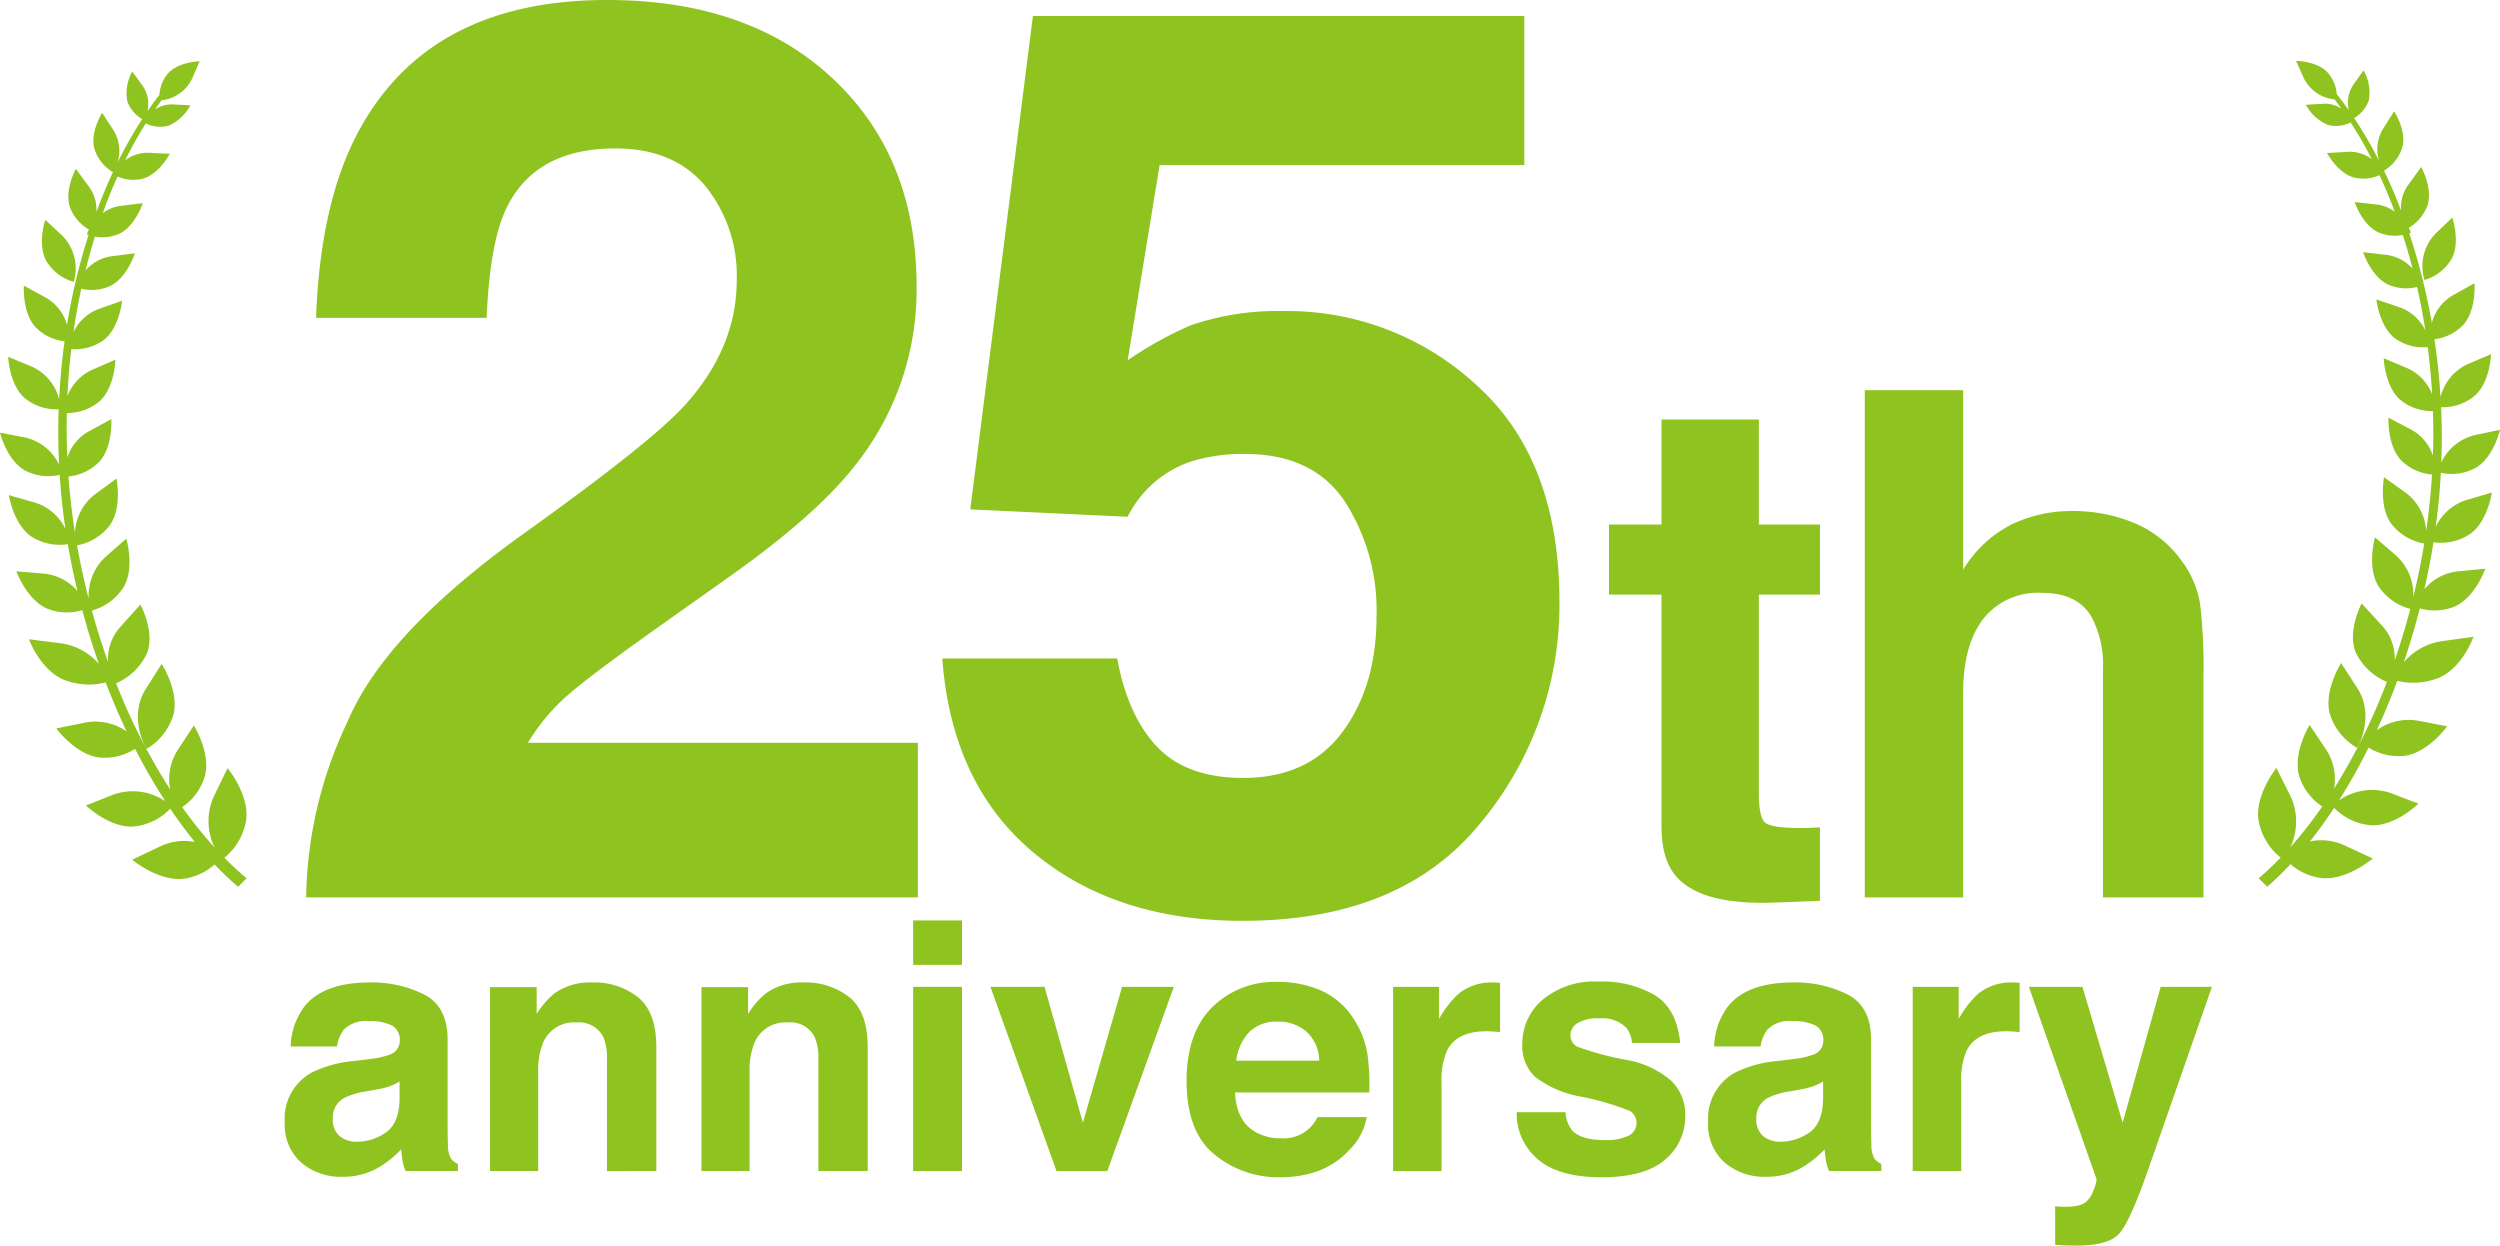
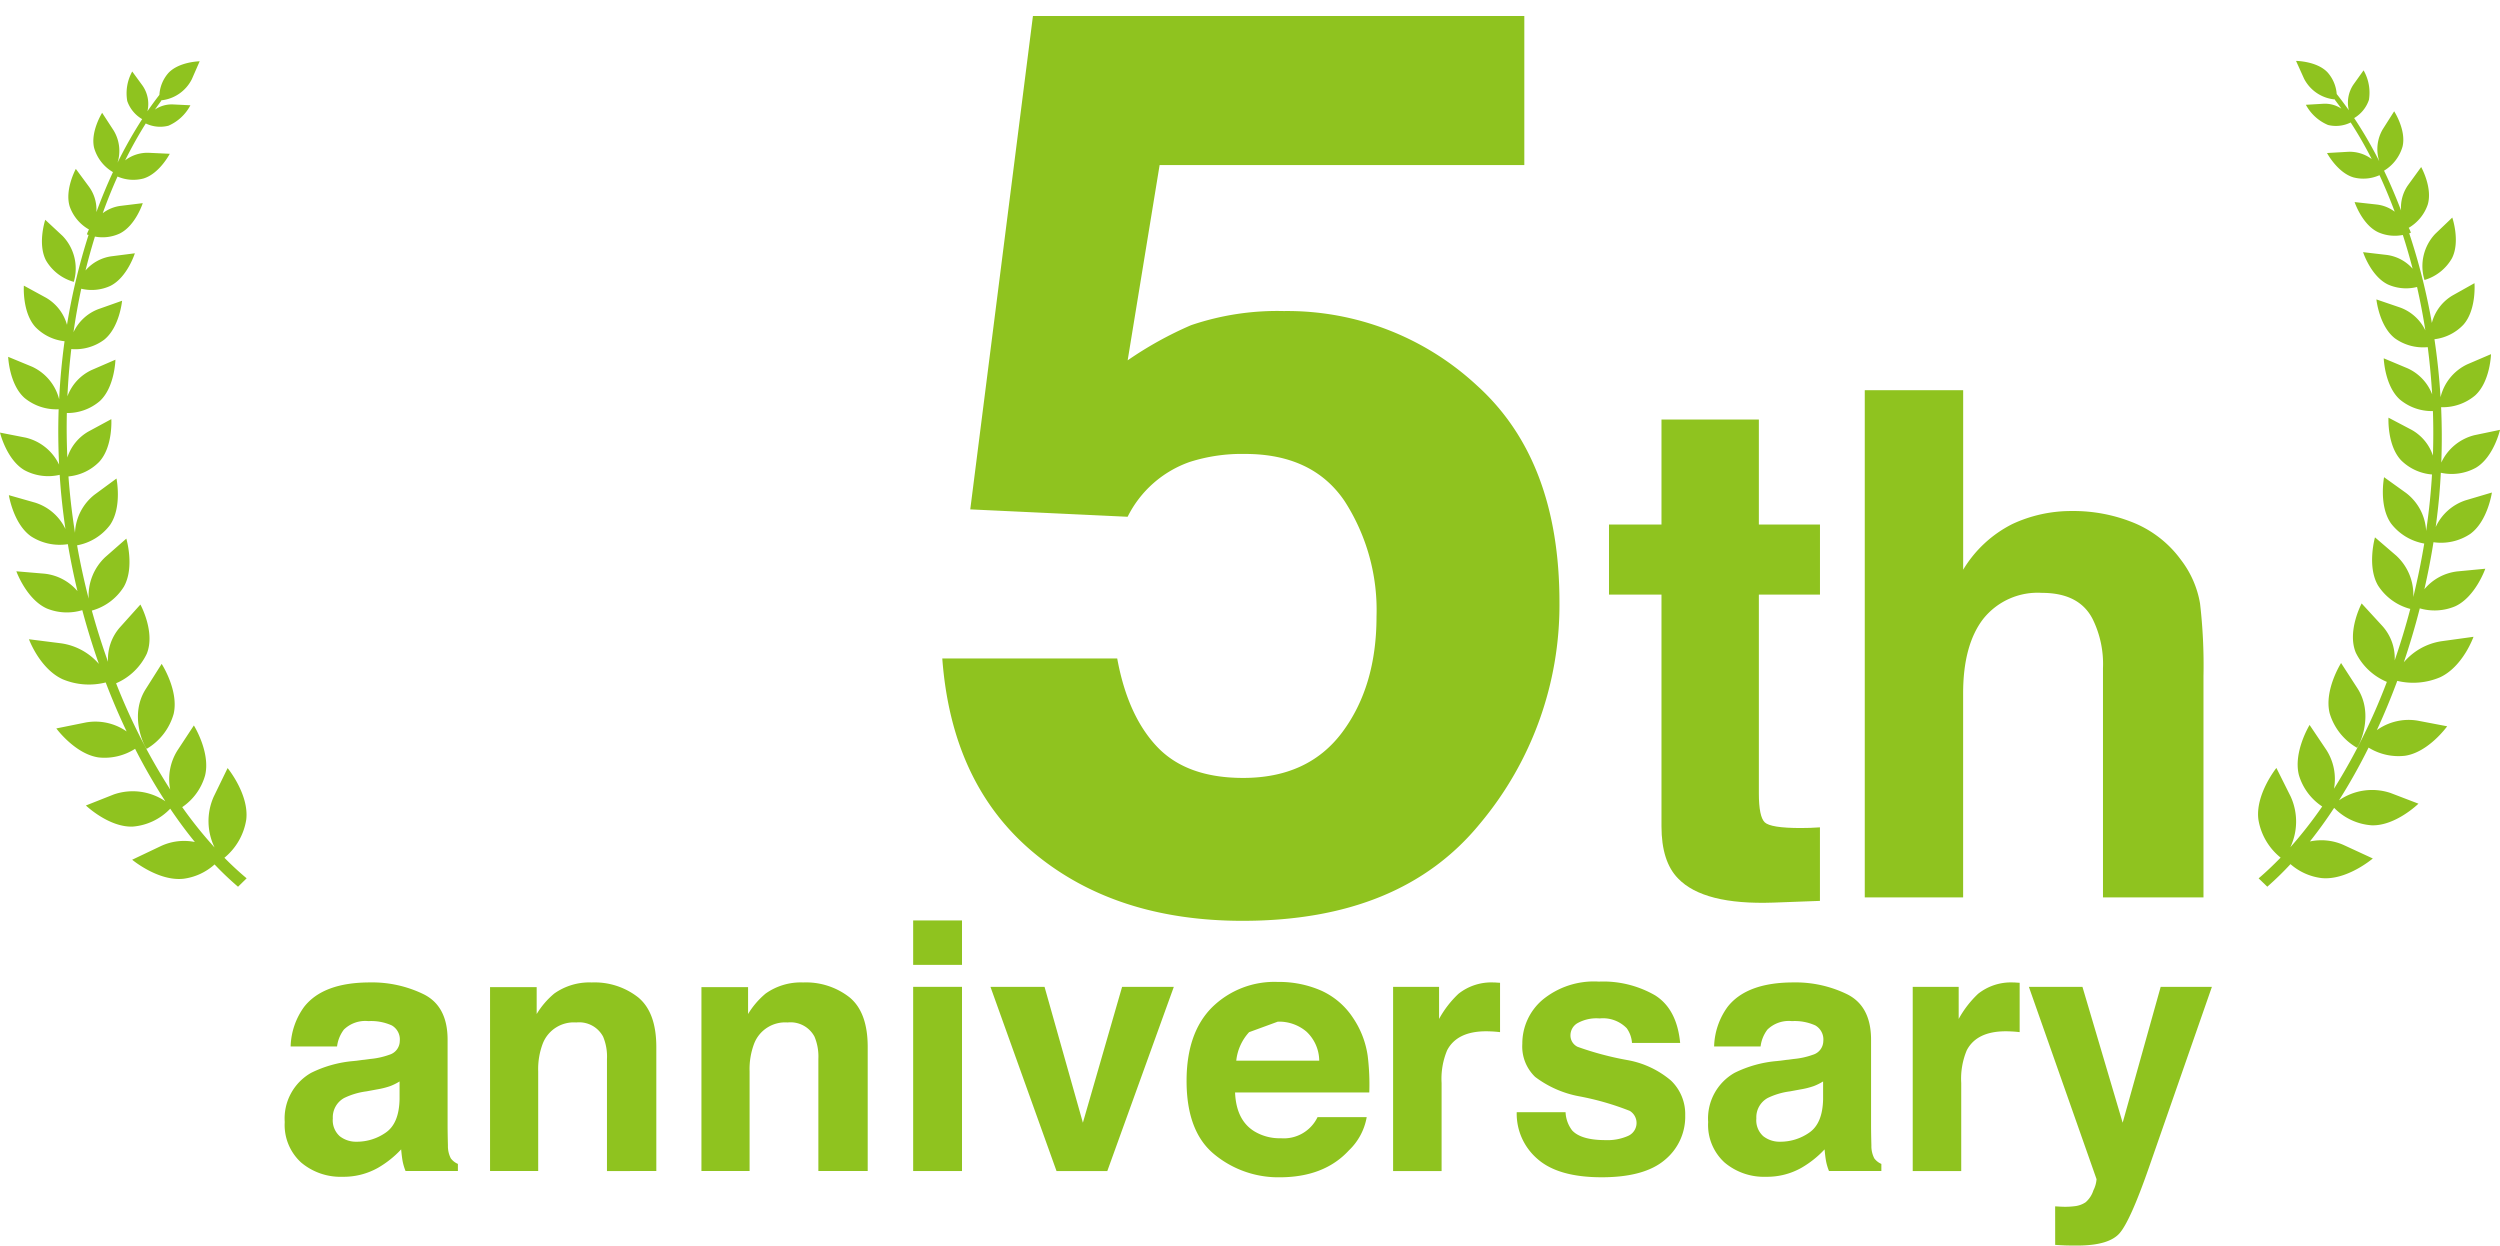
<svg xmlns="http://www.w3.org/2000/svg" viewBox="0 0 305.958 152.435">
  <defs>
    <style>.cls-1{fill:#8fc31f;}</style>
  </defs>
  <g id="レイヤー_2" data-name="レイヤー 2">
    <g id="hyo1_text">
-       <path class="cls-1" d="M42.523,88.345q4.6-10.929,21.709-23.141,14.85-10.629,19.222-15.227,6.708-7.159,6.709-15.68a17.37,17.37,0,0,0-3.845-11.532q-3.844-4.6-11-4.6-9.8,0-13.342,7.311Q59.936,29.7,59.559,38.9H38.678Q39.2,24.95,43.733,16.357,52.336,0,74.294,0q17.355,0,27.618,9.611t10.262,25.44a34.394,34.394,0,0,1-7.251,21.559q-4.758,6.258-15.633,13.945l-8.61,6.107Q72.6,82.39,69.622,84.954a24.278,24.278,0,0,0-5.013,5.955h47.716v18.92H37.472A51.347,51.347,0,0,1,42.523,88.345Z" />
      <path class="cls-1" d="M136.728,80.582q1.278,7.008,4.888,10.816t10.529,3.807q7.971,0,12.144-5.616t4.174-14.133a24.6,24.6,0,0,0-3.91-14.134q-3.912-5.768-12.183-5.767a20.919,20.919,0,0,0-6.768.98,13.464,13.464,0,0,0-7.6,6.709l-19.258-.905,7.67-60.379h60.137V20.2H141.918l-3.912,23.9a44.952,44.952,0,0,1,7.754-4.3,32.811,32.811,0,0,1,11.367-1.733,34.119,34.119,0,0,1,23.636,9.121q10.089,9.121,10.088,26.533a41.658,41.658,0,0,1-9.714,27.062q-9.716,11.912-29.068,11.91-15.59,0-25.6-8.367T115.32,80.582Z" />
      <path class="cls-1" d="M196.914,72.768V64.19h6.424V51.343h11.917V64.19h7.479v8.578h-7.479V97.109q0,2.832.718,3.528t4.395.7c.366,0,.754-.006,1.162-.02s.81-.035,1.2-.064v9l-5.7.211q-8.537.3-11.664-2.958-2.028-2.069-2.028-6.38V72.768Z" />
      <path class="cls-1" d="M261.234,64.022a13.527,13.527,0,0,1,5.7,4.525,12.076,12.076,0,0,1,2.314,5.309,65.77,65.77,0,0,1,.421,8.9v27.07h-12.3V81.78a12.423,12.423,0,0,0-1.259-6.008q-1.637-3.215-6.208-3.215a8.516,8.516,0,0,0-7.194,3.194q-2.454,3.193-2.454,9.117v24.961H228.216V47.751h12.043V69.725a14.733,14.733,0,0,1,6.038-5.6,17.007,17.007,0,0,1,7.216-1.584A19.5,19.5,0,0,1,261.234,64.022Z" />
      <path class="cls-1" d="M45.3,129.6a9.323,9.323,0,0,0,2.354-.518,1.772,1.772,0,0,0,1.271-1.674,1.98,1.98,0,0,0-.975-1.913,6.152,6.152,0,0,0-2.861-.528,3.758,3.758,0,0,0-3,1.034,4.277,4.277,0,0,0-.839,2.069H35.569a8.626,8.626,0,0,1,1.662-4.861q2.346-2.977,8.059-2.977a14.363,14.363,0,0,1,6.6,1.468q2.888,1.469,2.888,5.543v10.339q0,1.075.041,2.606a3.276,3.276,0,0,0,.351,1.572,2.12,2.12,0,0,0,.869.683v.868H49.632a6.579,6.579,0,0,1-.372-1.282q-.1-.6-.166-1.366a12.178,12.178,0,0,1-2.828,2.255,8.55,8.55,0,0,1-4.328,1.1,7.468,7.468,0,0,1-5.085-1.747,6.215,6.215,0,0,1-2.007-4.953,6.419,6.419,0,0,1,3.229-6.019,14.439,14.439,0,0,1,5.208-1.447Zm3.6,2.75a6.533,6.533,0,0,1-1.142.569,9.662,9.662,0,0,1-1.583.4l-1.342.248a8.8,8.8,0,0,0-2.709.806,2.691,2.691,0,0,0-1.392,2.5,2.613,2.613,0,0,0,.85,2.182,3.232,3.232,0,0,0,2.068.672,6.165,6.165,0,0,0,3.56-1.116q1.627-1.118,1.69-4.075Z" />
      <path class="cls-1" d="M78.108,122.066q2.214,1.83,2.214,6.069v15.18H74.283V129.6a6.293,6.293,0,0,0-.472-2.73,3.316,3.316,0,0,0-3.284-1.737,4.072,4.072,0,0,0-4.086,2.543,8.805,8.805,0,0,0-.575,3.434v12.2H59.973v-22.5H65.68V124.1a10.009,10.009,0,0,1,2.142-2.5,7.426,7.426,0,0,1,4.592-1.364A8.636,8.636,0,0,1,78.108,122.066Z" />
      <path class="cls-1" d="M103.979,122.066q2.214,1.83,2.214,6.069v15.18h-6.039V129.6a6.293,6.293,0,0,0-.472-2.73,3.316,3.316,0,0,0-3.284-1.737,4.072,4.072,0,0,0-4.086,2.543,8.805,8.805,0,0,0-.575,3.434v12.2H85.844v-22.5h5.707V124.1a10.009,10.009,0,0,1,2.142-2.5,7.427,7.427,0,0,1,4.593-1.364A8.635,8.635,0,0,1,103.979,122.066Z" />
      <path class="cls-1" d="M117.733,118.084h-5.977v-5.438h5.977Zm-5.977,2.689h5.977v22.542h-5.977Z" />
      <path class="cls-1" d="M137.327,120.773h6.329l-8.14,22.542H129.3l-8.084-22.542h6.618l4.694,16.627Z" />
-       <path class="cls-1" d="M161.684,121.23a9.155,9.155,0,0,1,3.9,3.335,11.082,11.082,0,0,1,1.8,4.66,28.77,28.77,0,0,1,.194,4.474H151.152q.138,3.39,2.358,4.756a5.979,5.979,0,0,0,3.249.848,4.577,4.577,0,0,0,4.486-2.585h6.017a7.366,7.366,0,0,1-2.184,4.074q-3.03,3.288-8.481,3.289a12.287,12.287,0,0,1-7.94-2.774q-3.44-2.773-3.44-9.025,0-5.858,3.1-8.983a10.867,10.867,0,0,1,8.061-3.126A12.833,12.833,0,0,1,161.684,121.23Zm-8.817,5.092a6.121,6.121,0,0,0-1.57,3.489h10.154a4.915,4.915,0,0,0-1.57-3.562,5.167,5.167,0,0,0-3.5-1.215A4.672,4.672,0,0,0,152.867,126.322Z" />
+       <path class="cls-1" d="M161.684,121.23a9.155,9.155,0,0,1,3.9,3.335,11.082,11.082,0,0,1,1.8,4.66,28.77,28.77,0,0,1,.194,4.474H151.152q.138,3.39,2.358,4.756a5.979,5.979,0,0,0,3.249.848,4.577,4.577,0,0,0,4.486-2.585h6.017a7.366,7.366,0,0,1-2.184,4.074q-3.03,3.288-8.481,3.289a12.287,12.287,0,0,1-7.94-2.774q-3.44-2.773-3.44-9.025,0-5.858,3.1-8.983a10.867,10.867,0,0,1,8.061-3.126A12.833,12.833,0,0,1,161.684,121.23Zm-8.817,5.092a6.121,6.121,0,0,0-1.57,3.489h10.154a4.915,4.915,0,0,0-1.57-3.562,5.167,5.167,0,0,0-3.5-1.215Z" />
      <path class="cls-1" d="M183.073,120.246c.075.007.244.017.507.031v6.039c-.373-.042-.7-.069-.993-.083s-.525-.021-.7-.021q-3.558,0-4.778,2.317a9.01,9.01,0,0,0-.682,4.012v10.774h-5.935V120.773h5.625v3.93a12.416,12.416,0,0,1,2.378-3.081,6.473,6.473,0,0,1,4.3-1.386C182.9,120.236,183,120.239,183.073,120.246Z" />
      <path class="cls-1" d="M191.6,136.118a3.922,3.922,0,0,0,.811,2.234q1.1,1.177,4.073,1.179a6.231,6.231,0,0,0,2.774-.518,1.732,1.732,0,0,0,.2-3.06,33.786,33.786,0,0,0-6.166-1.779,12.786,12.786,0,0,1-5.414-2.378,5.155,5.155,0,0,1-1.572-4.053,7.027,7.027,0,0,1,2.456-5.367,9.876,9.876,0,0,1,6.912-2.244,12.7,12.7,0,0,1,6.891,1.686q2.662,1.686,3.057,5.821h-5.894a3.481,3.481,0,0,0-.643-1.8,4.053,4.053,0,0,0-3.318-1.2,4.768,4.768,0,0,0-2.748.6,1.723,1.723,0,0,0-.819,1.406,1.539,1.539,0,0,0,.872,1.468,37.706,37.706,0,0,0,6.153,1.634,11.29,11.29,0,0,1,5.28,2.5,5.684,5.684,0,0,1,1.737,4.241,6.842,6.842,0,0,1-2.5,5.469q-2.5,2.121-7.719,2.121-5.325,0-7.864-2.245a7.294,7.294,0,0,1-2.538-5.718Z" />
      <path class="cls-1" d="M219.517,129.6a9.323,9.323,0,0,0,2.354-.518,1.772,1.772,0,0,0,1.271-1.674,1.98,1.98,0,0,0-.976-1.913,6.149,6.149,0,0,0-2.861-.528,3.754,3.754,0,0,0-3,1.034,4.258,4.258,0,0,0-.839,2.069h-5.687a8.626,8.626,0,0,1,1.661-4.861q2.347-2.977,8.059-2.977a14.37,14.37,0,0,1,6.6,1.468q2.888,1.469,2.887,5.543v10.339q0,1.075.041,2.606a3.286,3.286,0,0,0,.352,1.572,2.116,2.116,0,0,0,.868.683v.868h-6.41a6.517,6.517,0,0,1-.373-1.282q-.1-.6-.165-1.366a12.183,12.183,0,0,1-2.829,2.255,8.546,8.546,0,0,1-4.327,1.1,7.471,7.471,0,0,1-5.086-1.747,6.215,6.215,0,0,1-2.007-4.953,6.419,6.419,0,0,1,3.229-6.019,14.445,14.445,0,0,1,5.209-1.447Zm3.6,2.75a6.541,6.541,0,0,1-1.143.569,9.635,9.635,0,0,1-1.583.4l-1.342.248a8.81,8.81,0,0,0-2.709.806,2.691,2.691,0,0,0-1.392,2.5,2.613,2.613,0,0,0,.85,2.182,3.235,3.235,0,0,0,2.069.672,6.162,6.162,0,0,0,3.559-1.116q1.627-1.118,1.691-4.075Z" />
      <path class="cls-1" d="M246.665,120.246c.076.007.245.017.507.031v6.039c-.372-.042-.7-.069-.992-.083s-.525-.021-.7-.021q-3.557,0-4.777,2.317a9.01,9.01,0,0,0-.682,4.012v10.774h-5.936V120.773h5.625v3.93a12.438,12.438,0,0,1,2.379-3.081,6.471,6.471,0,0,1,4.3-1.386C246.5,120.236,246.59,120.239,246.665,120.246Z" />
      <path class="cls-1" d="M251.515,147.637l.745.041a9.335,9.335,0,0,0,1.654-.061,2.989,2.989,0,0,0,1.324-.476,3.185,3.185,0,0,0,.961-1.469,3.533,3.533,0,0,0,.383-1.365L248.3,120.773h6.556l4.922,16.627,4.653-16.627H270.7l-7.728,22.17q-2.239,6.41-3.544,7.951t-5.218,1.541q-.786,0-1.262-.011c-.318-.007-.794-.03-1.429-.072Z" />
      <path class="cls-1" d="M9.03,34.495a5.754,5.754,0,0,0-1.366-5.617L5.538,26.9s-.974,2.943.1,4.987A5.734,5.734,0,0,0,9.03,34.495ZM30.138,100.3C30.5,97.22,27.856,94,27.856,94l-1.707,3.513a7.359,7.359,0,0,0,.115,6.209A51.959,51.959,0,0,1,22.3,98.779a6.975,6.975,0,0,0,2.792-3.851c.708-2.828-1.366-6.145-1.366-6.145l-2.015,3.066a6.574,6.574,0,0,0-.881,4.771,74.439,74.439,0,0,1-6.622-13A7.373,7.373,0,0,0,17.966,80c1.065-2.65-.784-6.015-.784-6.015L14.7,76.751A5.88,5.88,0,0,0,13.222,81q-1.1-3.069-1.982-6.274a6.708,6.708,0,0,0,3.919-2.922c1.346-2.375.3-5.886.3-5.886l-2.58,2.266a6.476,6.476,0,0,0-2.027,5.087c-.551-2.15-1.029-4.329-1.417-6.533a6.5,6.5,0,0,0,4.035-2.495c1.5-2.189.785-5.679.785-5.679l-2.691,1.98a6.263,6.263,0,0,0-2.386,4.665c-.191-1.223-.361-2.453-.5-3.685-.122-1.076-.218-2.144-.3-3.217a6.037,6.037,0,0,0,3.77-1.793c1.694-1.853,1.476-5.22,1.476-5.22L10.842,52.8a5.651,5.651,0,0,0-2.6,3.2q-.122-2.748-.061-5.452a6.1,6.1,0,0,0,4.028-1.459c1.844-1.7,1.917-5.068,1.917-5.068l-2.9,1.258a5.735,5.735,0,0,0-2.975,3.228q.135-2.931.475-5.788a5.918,5.918,0,0,0,4.015-1.138c1.9-1.52,2.2-4.776,2.2-4.776l-2.89,1.023a5.521,5.521,0,0,0-3.058,2.832c.261-1.809.579-3.589.952-5.325a5.45,5.45,0,0,0,3.56-.347c2.069-1.029,3-3.99,3-3.99l-2.885.37A5.128,5.128,0,0,0,10.466,33.1q.524-2.12,1.152-4.147a4.98,4.98,0,0,0,3.027-.371c1.942-.955,2.827-3.72,2.827-3.72l-2.7.331a4.553,4.553,0,0,0-2.2.9q.837-2.325,1.811-4.49a4.843,4.843,0,0,0,3.166.245c1.964-.585,3.228-3.027,3.228-3.027L18.2,18.7a4.49,4.49,0,0,0-2.885.925,51.01,51.01,0,0,1,2.524-4.515,4.06,4.06,0,0,0,2.778.275,5.5,5.5,0,0,0,2.683-2.5l-2.134-.105a3.664,3.664,0,0,0-2.207.633c.256-.367.513-.724.776-1.075l-.007-.059A4.731,4.731,0,0,0,23.48,9.687L24.436,7.5s-2.547.048-3.836,1.443a4.457,4.457,0,0,0-1.092,2.668c-.5.643-.986,1.308-1.464,2a3.935,3.935,0,0,0-.6-3.133L16.183,8.75a5.492,5.492,0,0,0-.609,3.617A4.118,4.118,0,0,0,17.4,14.579a52.658,52.658,0,0,0-3.015,5.327,4.813,4.813,0,0,0-.478-3.938L12.5,13.805s-1.465,2.328-.975,4.315a5.045,5.045,0,0,0,2.3,2.944c-.728,1.559-1.406,3.2-2.029,4.894a4.755,4.755,0,0,0-.9-3.1L9.281,20.67s-1.393,2.551-.745,4.616a5.237,5.237,0,0,0,2.353,2.8,3.089,3.089,0,0,0-.252.6s.07.029.2.068a76.062,76.062,0,0,0-2.638,11A5.555,5.555,0,0,0,5.61,36.425L2.92,34.958S2.7,38.216,4.332,40.021A5.822,5.822,0,0,0,7.9,41.762c-.32,2.324-.544,4.7-.662,7.1a6.01,6.01,0,0,0-3.319-3.986L1,43.67S1.127,47.035,3,48.7a6.124,6.124,0,0,0,4.178,1.387q-.113,3.352.053,6.777a6.083,6.083,0,0,0-4.093-3.306L0,52.942s.8,3.317,2.993,4.6a6.143,6.143,0,0,0,4.311.57c.061.922.131,1.842.225,2.763q.194,1.942.482,3.87A6.158,6.158,0,0,0,4.3,61.515L1.084,60.6s.548,3.518,2.719,5.042a6.455,6.455,0,0,0,4.5.955Q8.8,69.5,9.48,72.34a6.155,6.155,0,0,0-4.055-2.133L2,69.917s1.247,3.448,3.742,4.556a6.494,6.494,0,0,0,4.328.2c.6,2.24,1.279,4.433,2.031,6.579a7.5,7.5,0,0,0-4.657-2.525l-3.9-.493s1.321,3.618,4.133,4.9a8.342,8.342,0,0,0,5.259.386q1.185,3.1,2.564,6a6.669,6.669,0,0,0-5.012-1.1l-3.595.728S9.2,92.3,12.09,92.7a6.9,6.9,0,0,0,4.443-1.06,70.918,70.918,0,0,0,3.7,6.42,7.109,7.109,0,0,0-6.308-.833l-3.413,1.352s2.831,2.7,5.742,2.582a7.113,7.113,0,0,0,4.579-2.192q1.46,2.169,3.015,4.076a6.714,6.714,0,0,0-4.147.495l-3.526,1.677s3.2,2.67,6.285,2.327a7.037,7.037,0,0,0,3.8-1.751,38.128,38.128,0,0,0,2.871,2.73l1.052-1.033q-1.386-1.158-2.72-2.513A7.555,7.555,0,0,0,30.138,100.3ZM17.823,84.351c-1.961,3.1-.327,6.71.128,7.293a7.24,7.24,0,0,0,3.3-4.275c.663-2.834-1.466-6.121-1.466-6.121Z" />
      <path class="cls-1" d="M300.075,31.614c1.051-2.054.043-4.987.043-4.987l-2.1,2.009a5.751,5.751,0,0,0-1.3,5.632A5.747,5.747,0,0,0,300.075,31.614Zm-20.966,73.343c-.881.907-1.775,1.758-2.691,2.538l1.062,1.023a37.6,37.6,0,0,0,2.837-2.763,7.063,7.063,0,0,0,3.816,1.708c3.088.305,6.259-2.4,6.259-2.4l-3.546-1.638a6.7,6.7,0,0,0-4.152-.445c1.021-1.286,2.015-2.656,2.966-4.113a7.106,7.106,0,0,0,4.606,2.138c2.913.089,5.713-2.648,5.713-2.648l-3.428-1.313a7.109,7.109,0,0,0-6.3.908,71.557,71.557,0,0,0,3.624-6.46,6.921,6.921,0,0,0,4.458,1c2.883-.423,5.159-3.607,5.159-3.607l-3.606-.689a6.673,6.673,0,0,0-5,1.163c.894-1.941,1.732-3.958,2.5-6.032a8.38,8.38,0,0,0,5.251-.445c2.8-1.315,4.078-4.948,4.078-4.948l-3.9.538a7.523,7.523,0,0,0-4.627,2.58c.724-2.152,1.382-4.359,1.954-6.6a6.5,6.5,0,0,0,4.326-.249c2.482-1.138,3.69-4.6,3.69-4.6l-3.419.327a6.17,6.17,0,0,0-4.035,2.181c.432-1.9.807-3.82,1.112-5.753a6.448,6.448,0,0,0,4.488-1.007c2.155-1.548,2.661-5.075,2.661-5.075l-3.2.949a6.152,6.152,0,0,0-3.677,3.273c.178-1.289.322-2.58.44-3.873.079-.922.14-1.847.188-2.767a6.145,6.145,0,0,0,4.305-.622c2.176-1.306,2.939-4.632,2.939-4.632l-3.131.655a6.108,6.108,0,0,0-4.057,3.352c.092-2.279.079-4.545-.021-6.778a6.126,6.126,0,0,0,4.16-1.435c1.859-1.688,1.946-5.055,1.946-5.055l-2.9,1.243a6,6,0,0,0-3.275,4.024q-.222-3.609-.746-7.095a5.816,5.816,0,0,0,3.546-1.779c1.614-1.823,1.352-5.081,1.352-5.081l-2.674,1.5a5.522,5.522,0,0,0-2.542,3.367,76.184,76.184,0,0,0-2.77-10.971c.127-.041.2-.07.2-.07a2.806,2.806,0,0,0-.261-.6,5.258,5.258,0,0,0,2.324-2.832c.624-2.072-.8-4.606-.8-4.606l-1.6,2.205a4.756,4.756,0,0,0-.86,3.11c-.645-1.686-1.339-3.317-2.084-4.868a5.083,5.083,0,0,0,2.268-2.97c.466-2-1.03-4.3-1.03-4.3L291.622,15.8a4.808,4.808,0,0,0-.436,3.943,51.512,51.512,0,0,0-3.075-5.293,4.111,4.111,0,0,0,1.806-2.229,5.493,5.493,0,0,0-.655-3.611l-1.242,1.74a3.963,3.963,0,0,0-.563,3.142c-.484-.689-.981-1.35-1.483-1.986a4.488,4.488,0,0,0-1.125-2.652c-1.3-1.38-3.852-1.4-3.852-1.4l.982,2.176a4.718,4.718,0,0,0,3.781,2.543l0,.057c.266.353.528.706.785,1.068a3.638,3.638,0,0,0-2.211-.6l-2.133.126a5.5,5.5,0,0,0,2.708,2.471,4.042,4.042,0,0,0,2.774-.308,49.634,49.634,0,0,1,2.578,4.484,4.5,4.5,0,0,0-2.9-.892l-2.573.148s1.291,2.427,3.262,2.99a4.834,4.834,0,0,0,3.162-.279q.995,2.153,1.862,4.47a4.52,4.52,0,0,0-2.2-.878l-2.709-.3s.916,2.756,2.87,3.685a4.988,4.988,0,0,0,3.031.34c.437,1.344.833,2.724,1.2,4.131a5.121,5.121,0,0,0-3.175-1.688L289.2,30.86s.963,2.948,3.039,3.954a5.459,5.459,0,0,0,3.568.307c.393,1.732.733,3.507,1.016,5.313a5.536,5.536,0,0,0-3.092-2.8l-2.9-.99s.335,3.253,2.255,4.754a5.919,5.919,0,0,0,4.03,1.086q.366,2.849.54,5.783a5.769,5.769,0,0,0-3.013-3.193l-2.914-1.223s.109,3.365,1.976,5.044a6.084,6.084,0,0,0,4.043,1.413q.091,2.7,0,5.45a5.646,5.646,0,0,0-2.638-3.169l-2.8-1.474s-.179,3.372,1.535,5.206a6.035,6.035,0,0,0,3.79,1.746c-.061,1.073-.149,2.146-.257,3.221q-.191,1.848-.459,3.69a6.258,6.258,0,0,0-2.442-4.636L291.77,58.4s-.676,3.5.855,5.666a6.526,6.526,0,0,0,4.061,2.455c-.362,2.2-.816,4.388-1.339,6.545A6.481,6.481,0,0,0,293.258,68l-2.6-2.237s-1,3.524.366,5.879a6.7,6.7,0,0,0,3.956,2.879q-.844,3.212-1.91,6.3a5.886,5.886,0,0,0-1.531-4.235l-2.512-2.735s-1.81,3.389-.716,6.023a7.391,7.391,0,0,0,3.8,3.577,74.473,74.473,0,0,1-6.469,13.075,6.583,6.583,0,0,0-.942-4.76l-2.045-3.044s-2.037,3.343-1.3,6.16A6.98,6.98,0,0,0,284.2,98.7a52.575,52.575,0,0,1-3.9,4.989,7.366,7.366,0,0,0,.037-6.211l-1.745-3.493s-2.606,3.249-2.2,6.324A7.527,7.527,0,0,0,279.109,104.957Zm7.4-23.814s-2.094,3.311-1.4,6.137a7.228,7.228,0,0,0,3.35,4.235c.449-.586,2.041-4.217.044-7.292Z" />
    </g>
  </g>
</svg>